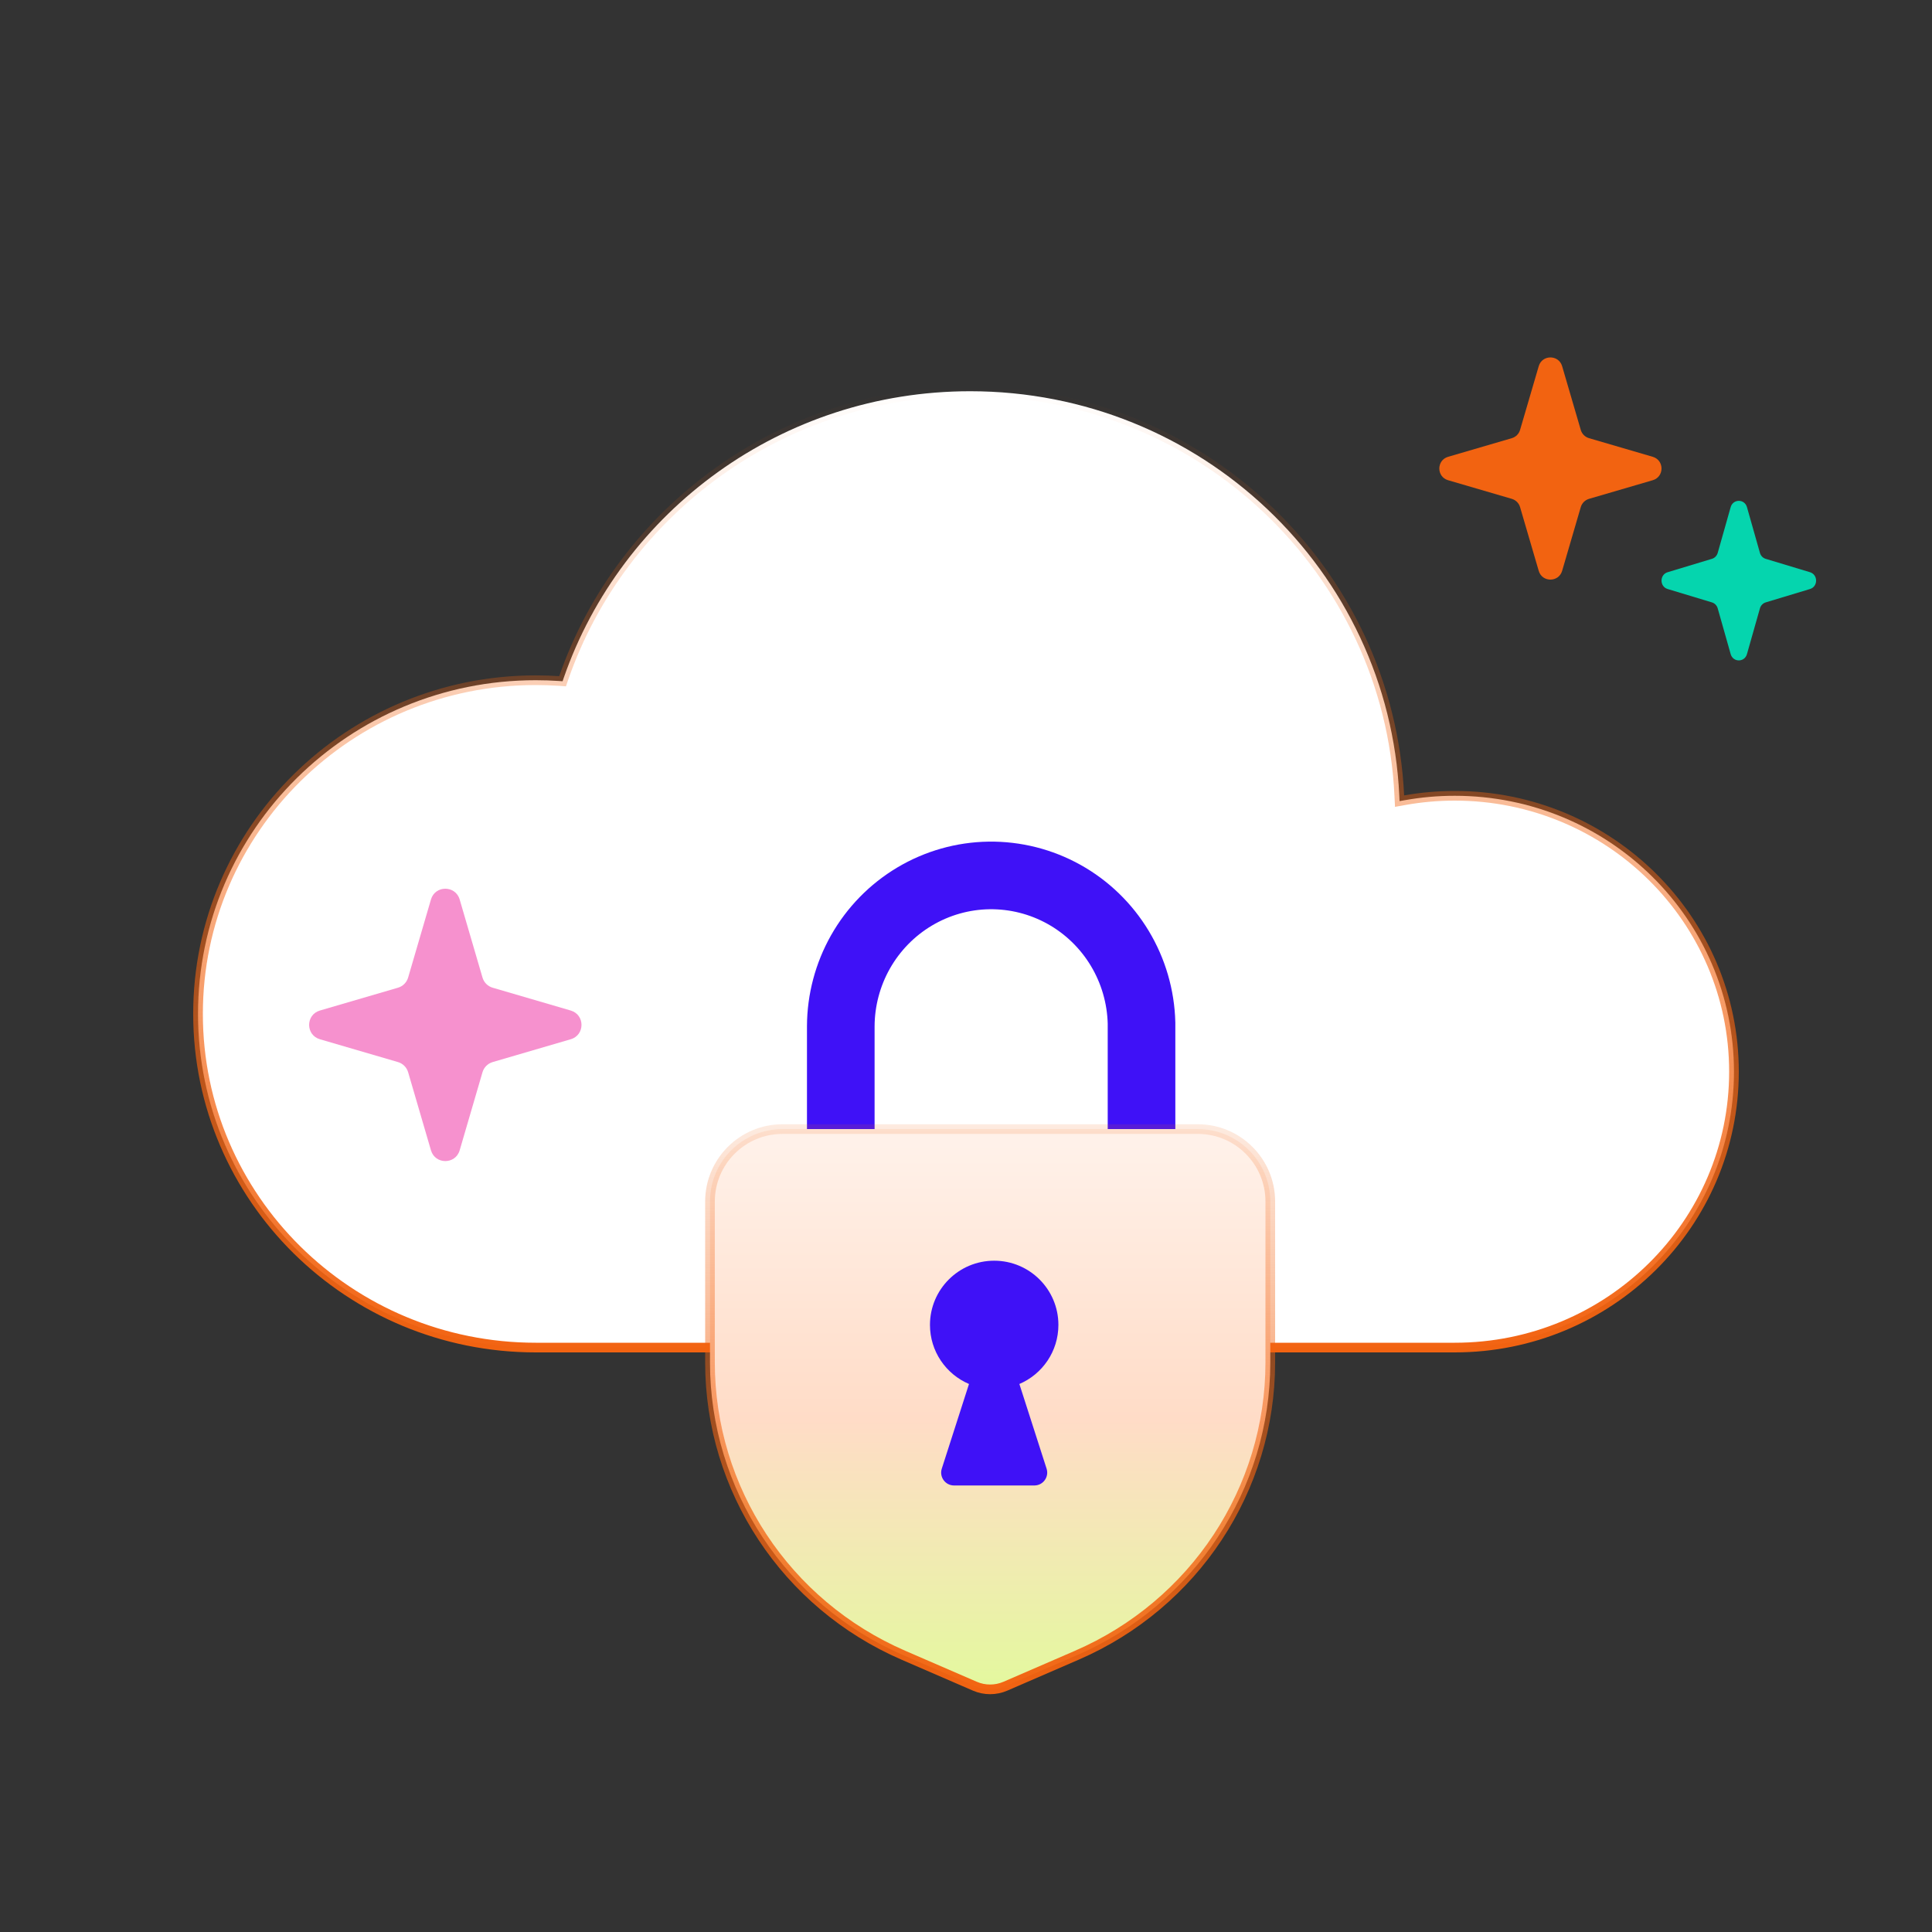
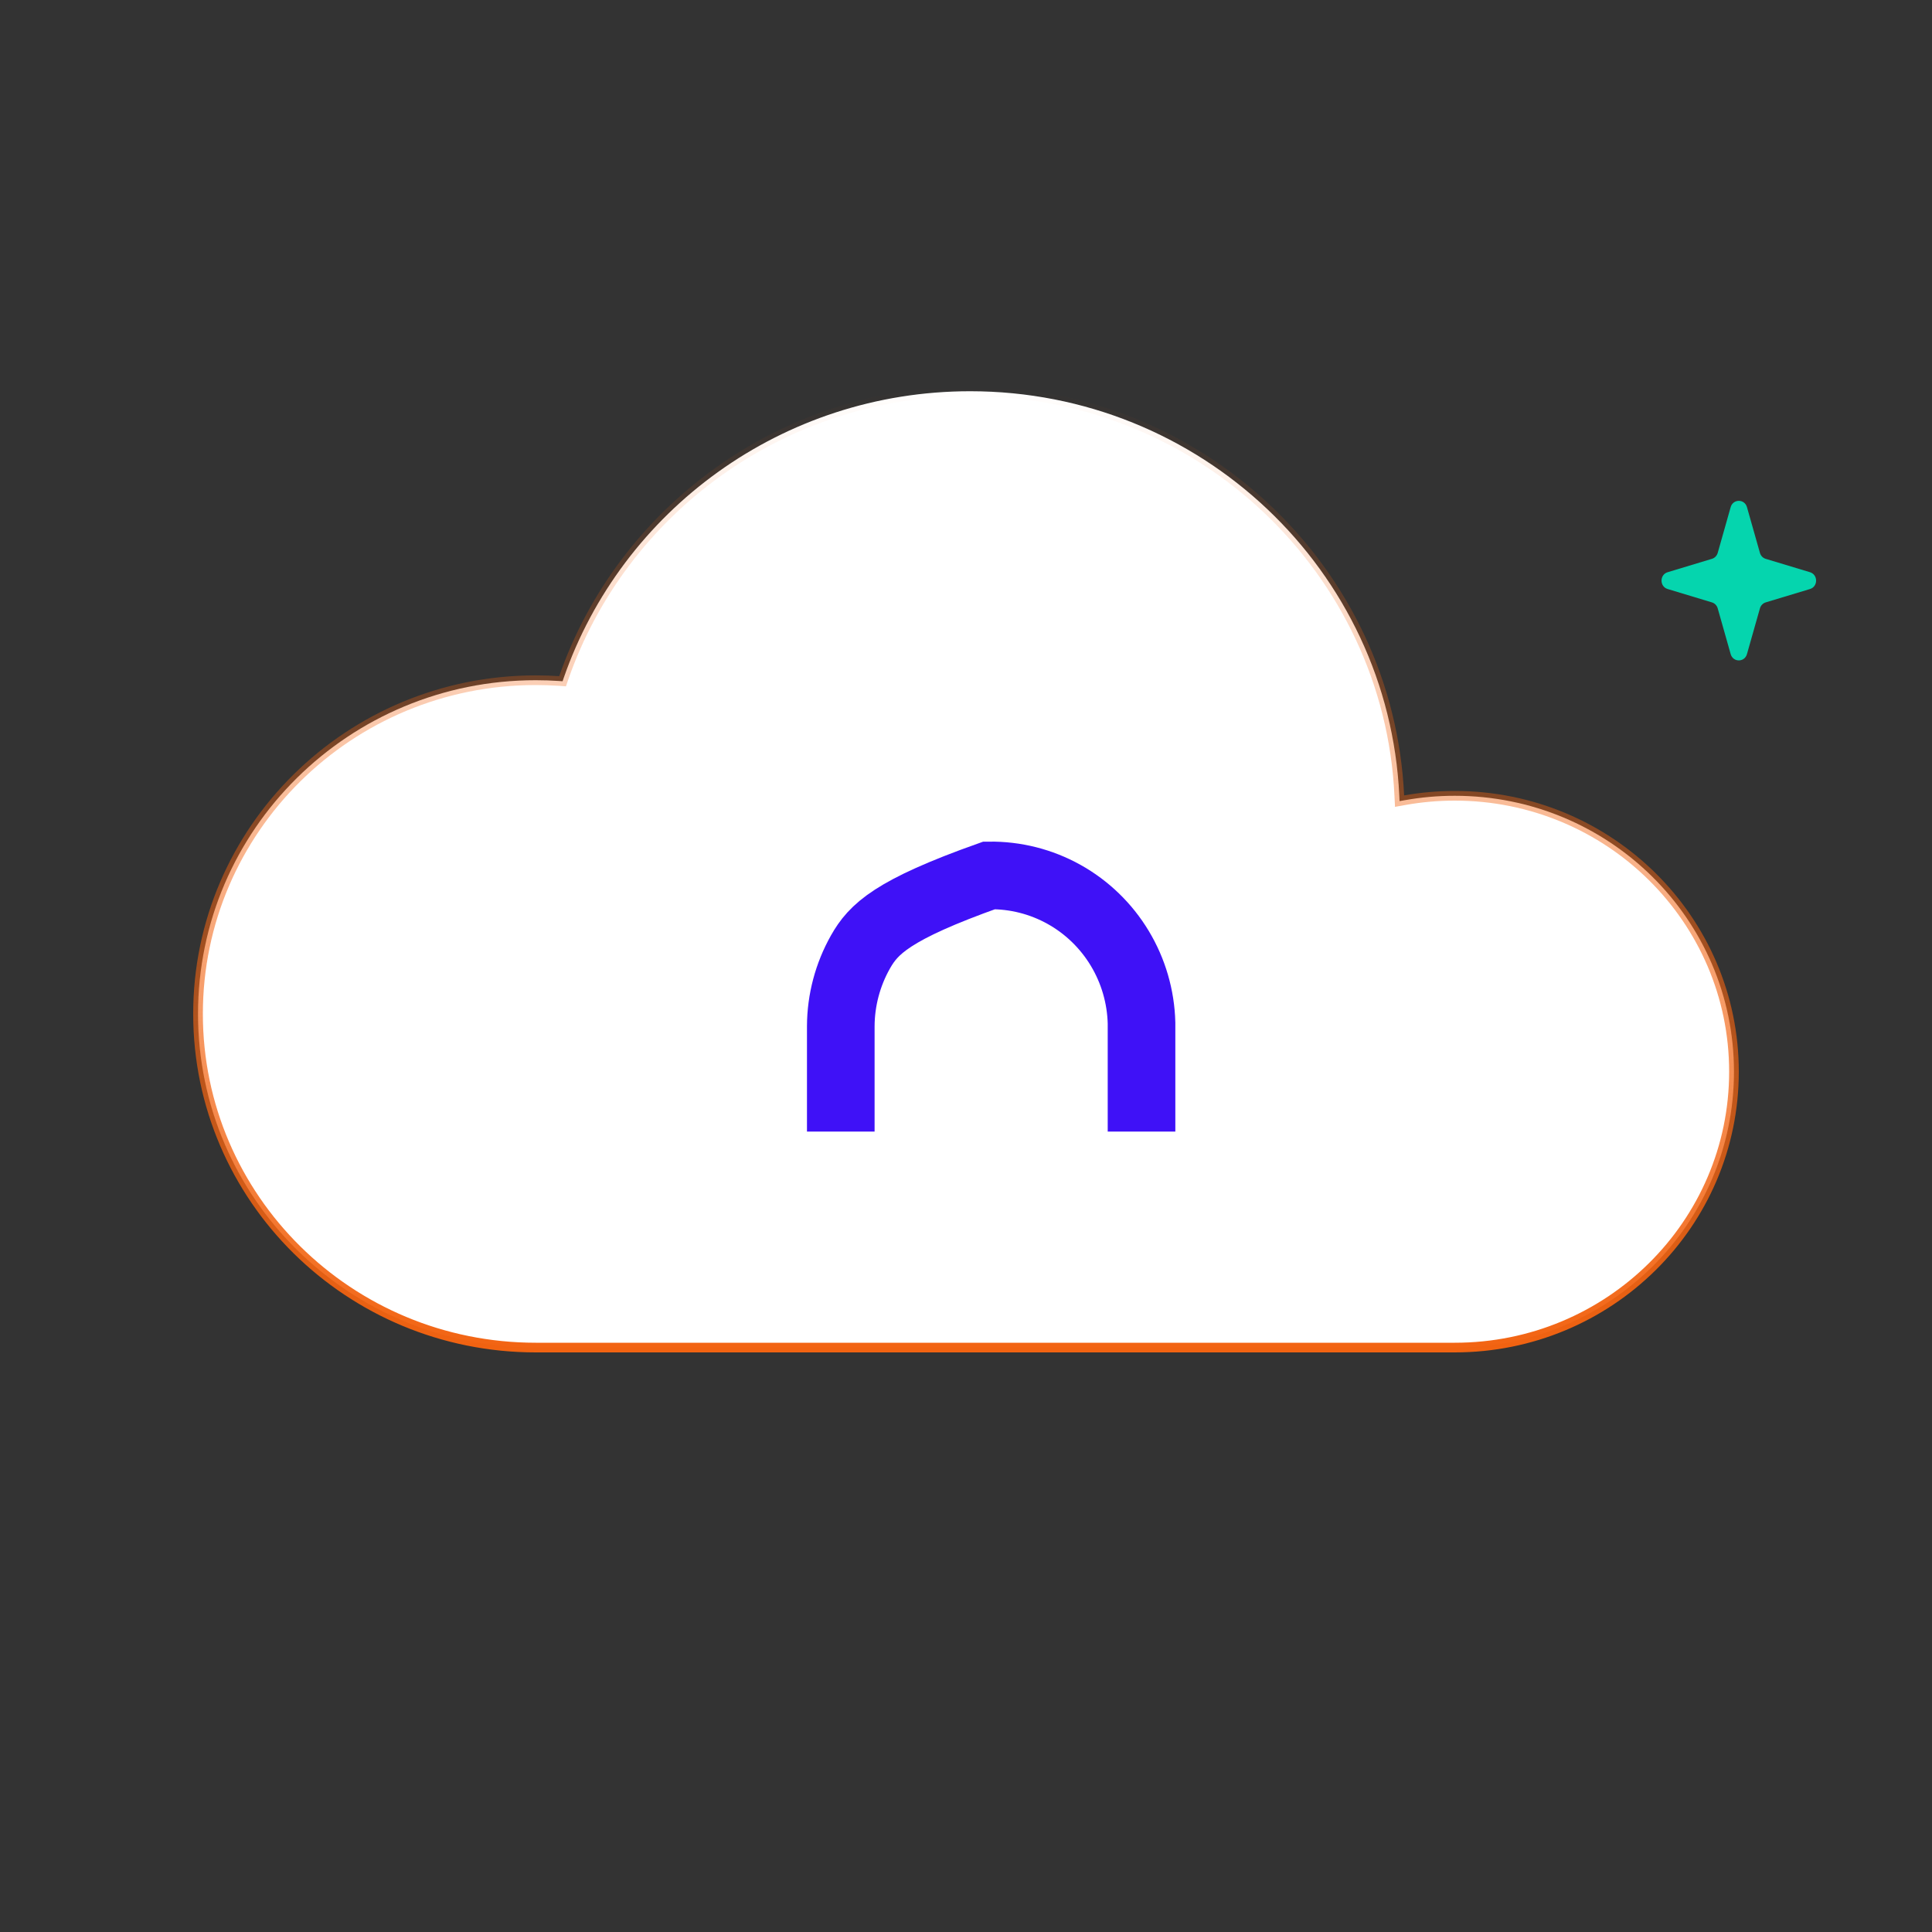
<svg xmlns="http://www.w3.org/2000/svg" width="80" height="80" viewBox="0 0 80 80" fill="none">
  <rect x="0" y="0" width="80" height="80" fill="#333333" stroke="none" />
  <path d="M40.173 16.2C49.717 16.2 57.503 23.626 57.942 32.945L57.953 33.173L58.177 33.133C58.845 33.014 59.535 32.952 60.238 32.952C66.626 32.952 71.8 38.069 71.8 44.376C71.8 50.683 66.626 55.8 60.238 55.8H22.184C14.458 55.8 8.2 49.611 8.2 41.982C8.2 34.354 14.459 28.166 22.184 28.166C22.506 28.166 22.826 28.177 23.143 28.198L23.295 28.209L23.345 28.064C25.744 21.162 32.371 16.2 40.173 16.2Z" fill="white" stroke="url(#paint0_linear_2062_8856)" stroke-width="0.4" />
-   <path d="M47.268 46.857L47.268 42.36C47.24 41.268 46.93 40.202 46.367 39.268C45.804 38.333 45.008 37.563 44.059 37.034C43.109 36.505 42.039 36.235 40.955 36.25C39.87 36.265 38.808 36.566 37.874 37.122C36.94 37.678 36.166 38.47 35.629 39.42C35.1 40.357 34.819 41.416 34.815 42.494L34.815 46.857" stroke="#3F11F7" stroke-width="2.8" />
-   <path d="M32.399 46.753H49.6C51.256 46.753 52.6 48.096 52.6 49.753V56.418C52.599 61.672 49.457 66.43 44.591 68.539L41.631 69.822C41.228 69.996 40.77 69.996 40.367 69.822L37.407 68.539C32.541 66.43 29.4 61.672 29.399 56.418V49.753C29.399 48.096 30.743 46.753 32.399 46.753Z" fill="url(#paint1_linear_2062_8856)" stroke="url(#paint2_linear_2062_8856)" stroke-width="0.4" />
-   <path d="M41.167 52.203C42.636 52.203 43.826 53.393 43.826 54.862C43.826 55.96 43.16 56.903 42.21 57.308L43.337 60.815C43.447 61.158 43.191 61.51 42.831 61.51H39.503C39.143 61.51 38.887 61.158 38.997 60.815L40.124 57.308C39.174 56.903 38.508 55.96 38.508 54.862C38.508 53.393 39.698 52.203 41.167 52.203Z" fill="#3F11F7" />
-   <path d="M63.715 15.164C63.856 14.679 64.543 14.679 64.685 15.164L65.456 17.801C65.504 17.966 65.633 18.096 65.799 18.144L68.436 18.915C68.921 19.057 68.921 19.743 68.436 19.885L65.799 20.656C65.633 20.705 65.504 20.834 65.456 20.999L64.685 23.637C64.543 24.121 63.856 24.121 63.715 23.637L62.943 20.999C62.895 20.834 62.766 20.705 62.6 20.656L59.963 19.885C59.478 19.743 59.478 19.057 59.963 18.915L62.6 18.144C62.766 18.096 62.895 17.966 62.943 17.801L63.715 15.164Z" fill="#F26311" />
-   <path d="M17.845 37.246C18.019 36.651 18.86 36.651 19.034 37.246L19.979 40.478C20.038 40.681 20.197 40.84 20.4 40.899L23.633 41.844C24.227 42.018 24.227 42.859 23.633 43.033L20.4 43.978C20.197 44.038 20.038 44.196 19.979 44.399L19.034 47.632C18.86 48.226 18.019 48.226 17.845 47.632L16.9 44.399C16.84 44.196 16.682 44.038 16.479 43.978L13.246 43.033C12.652 42.859 12.652 42.018 13.246 41.844L16.479 40.899C16.682 40.84 16.84 40.681 16.9 40.478L17.845 37.246Z" fill="#F691CE" />
+   <path d="M47.268 46.857L47.268 42.36C47.24 41.268 46.93 40.202 46.367 39.268C45.804 38.333 45.008 37.563 44.059 37.034C43.109 36.505 42.039 36.235 40.955 36.25C36.94 37.678 36.166 38.47 35.629 39.42C35.1 40.357 34.819 41.416 34.815 42.494L34.815 46.857" stroke="#3F11F7" stroke-width="2.8" />
  <path d="M71.663 21C71.762 20.652 72.24 20.652 72.338 21L72.875 22.894C72.908 23.012 72.998 23.105 73.113 23.14L74.948 23.694C75.285 23.796 75.285 24.289 74.948 24.39L73.113 24.944C72.998 24.979 72.908 25.072 72.875 25.191L72.338 27.084C72.24 27.433 71.762 27.433 71.663 27.084L71.127 25.191C71.093 25.072 71.003 24.979 70.888 24.944L69.054 24.39C68.716 24.289 68.716 23.796 69.054 23.694L70.888 23.14C71.003 23.105 71.093 23.012 71.127 22.894L71.663 21Z" fill="#05D5AE" />
  <defs>
    <linearGradient id="paint0_linear_2062_8856" x1="40" y1="16" x2="40" y2="56" gradientUnits="userSpaceOnUse">
      <stop stop-color="#F26311" stop-opacity="0" />
      <stop offset="1" stop-color="#F26311" />
    </linearGradient>
    <linearGradient id="paint1_linear_2062_8856" x1="40.999" y1="47.339" x2="40.999" y2="70.152" gradientUnits="userSpaceOnUse">
      <stop stop-color="#FFF1E9" />
      <stop offset="0.5" stop-color="#FFDCC7" />
      <stop offset="1" stop-color="#E3F99D" />
    </linearGradient>
    <linearGradient id="paint2_linear_2062_8856" x1="40.999" y1="43.068" x2="40.999" y2="70.152" gradientUnits="userSpaceOnUse">
      <stop stop-color="#F26311" stop-opacity="0" />
      <stop offset="1" stop-color="#F26311" />
    </linearGradient>
  </defs>
</svg>